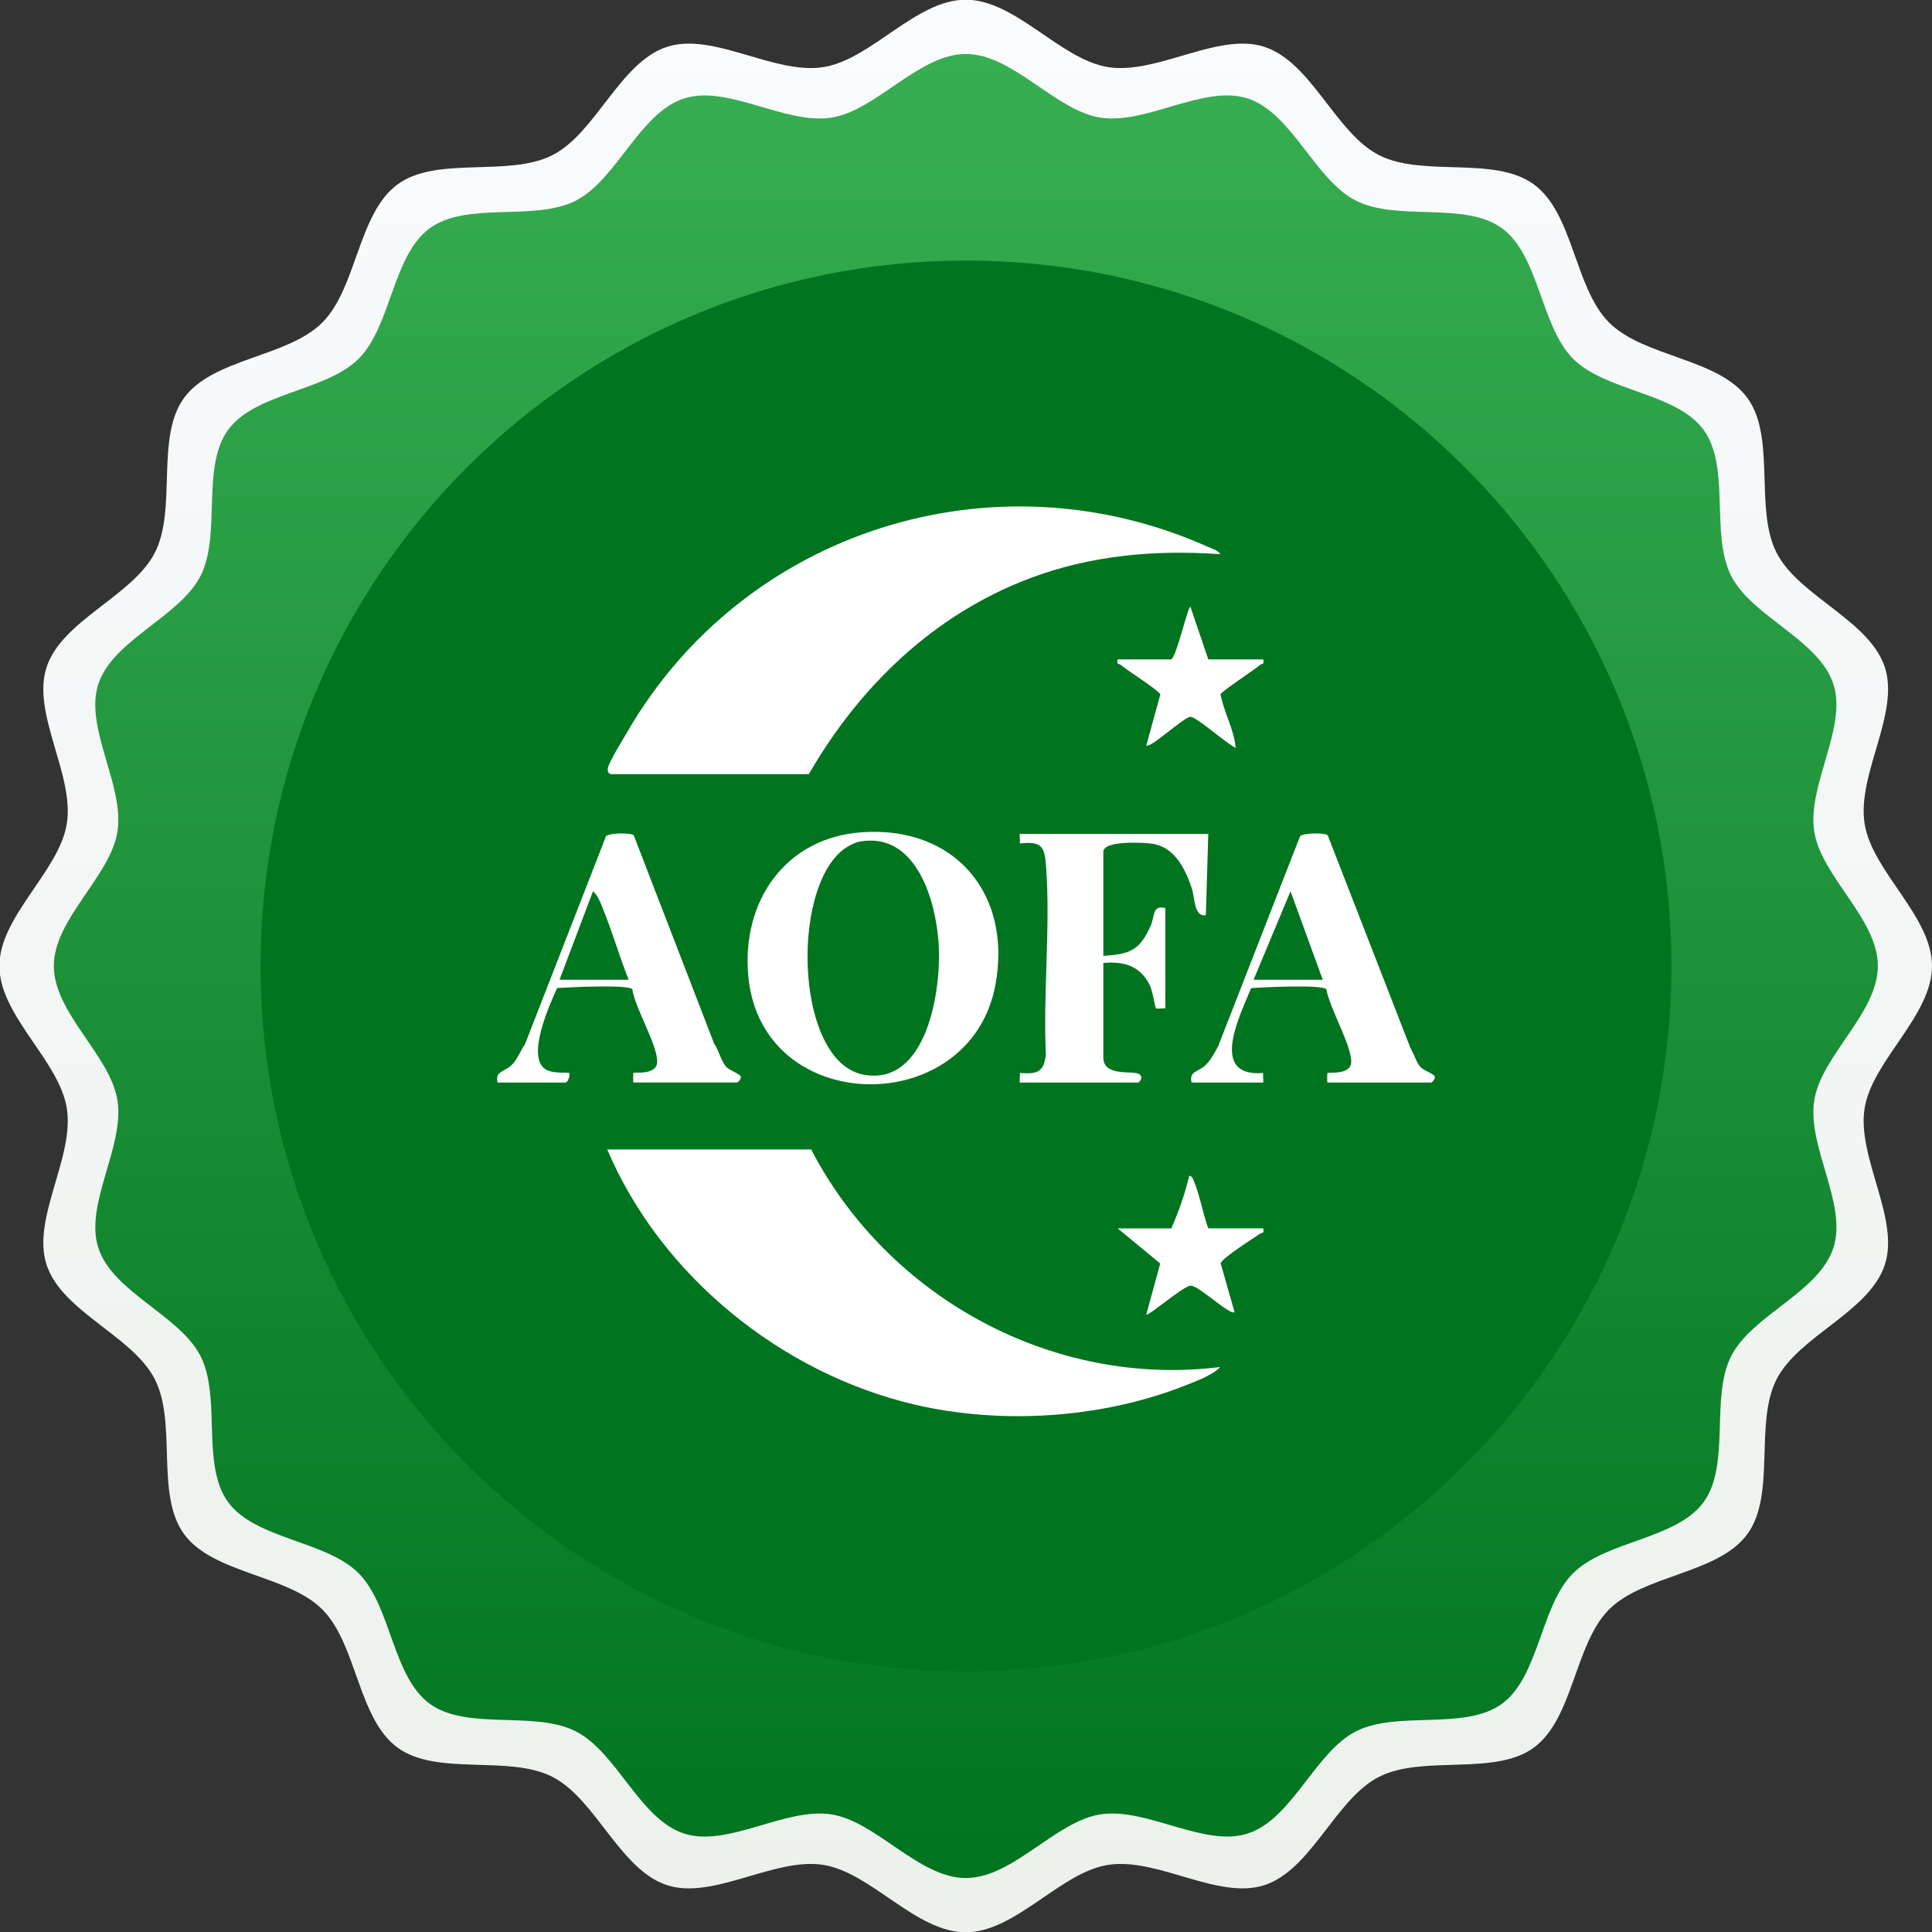
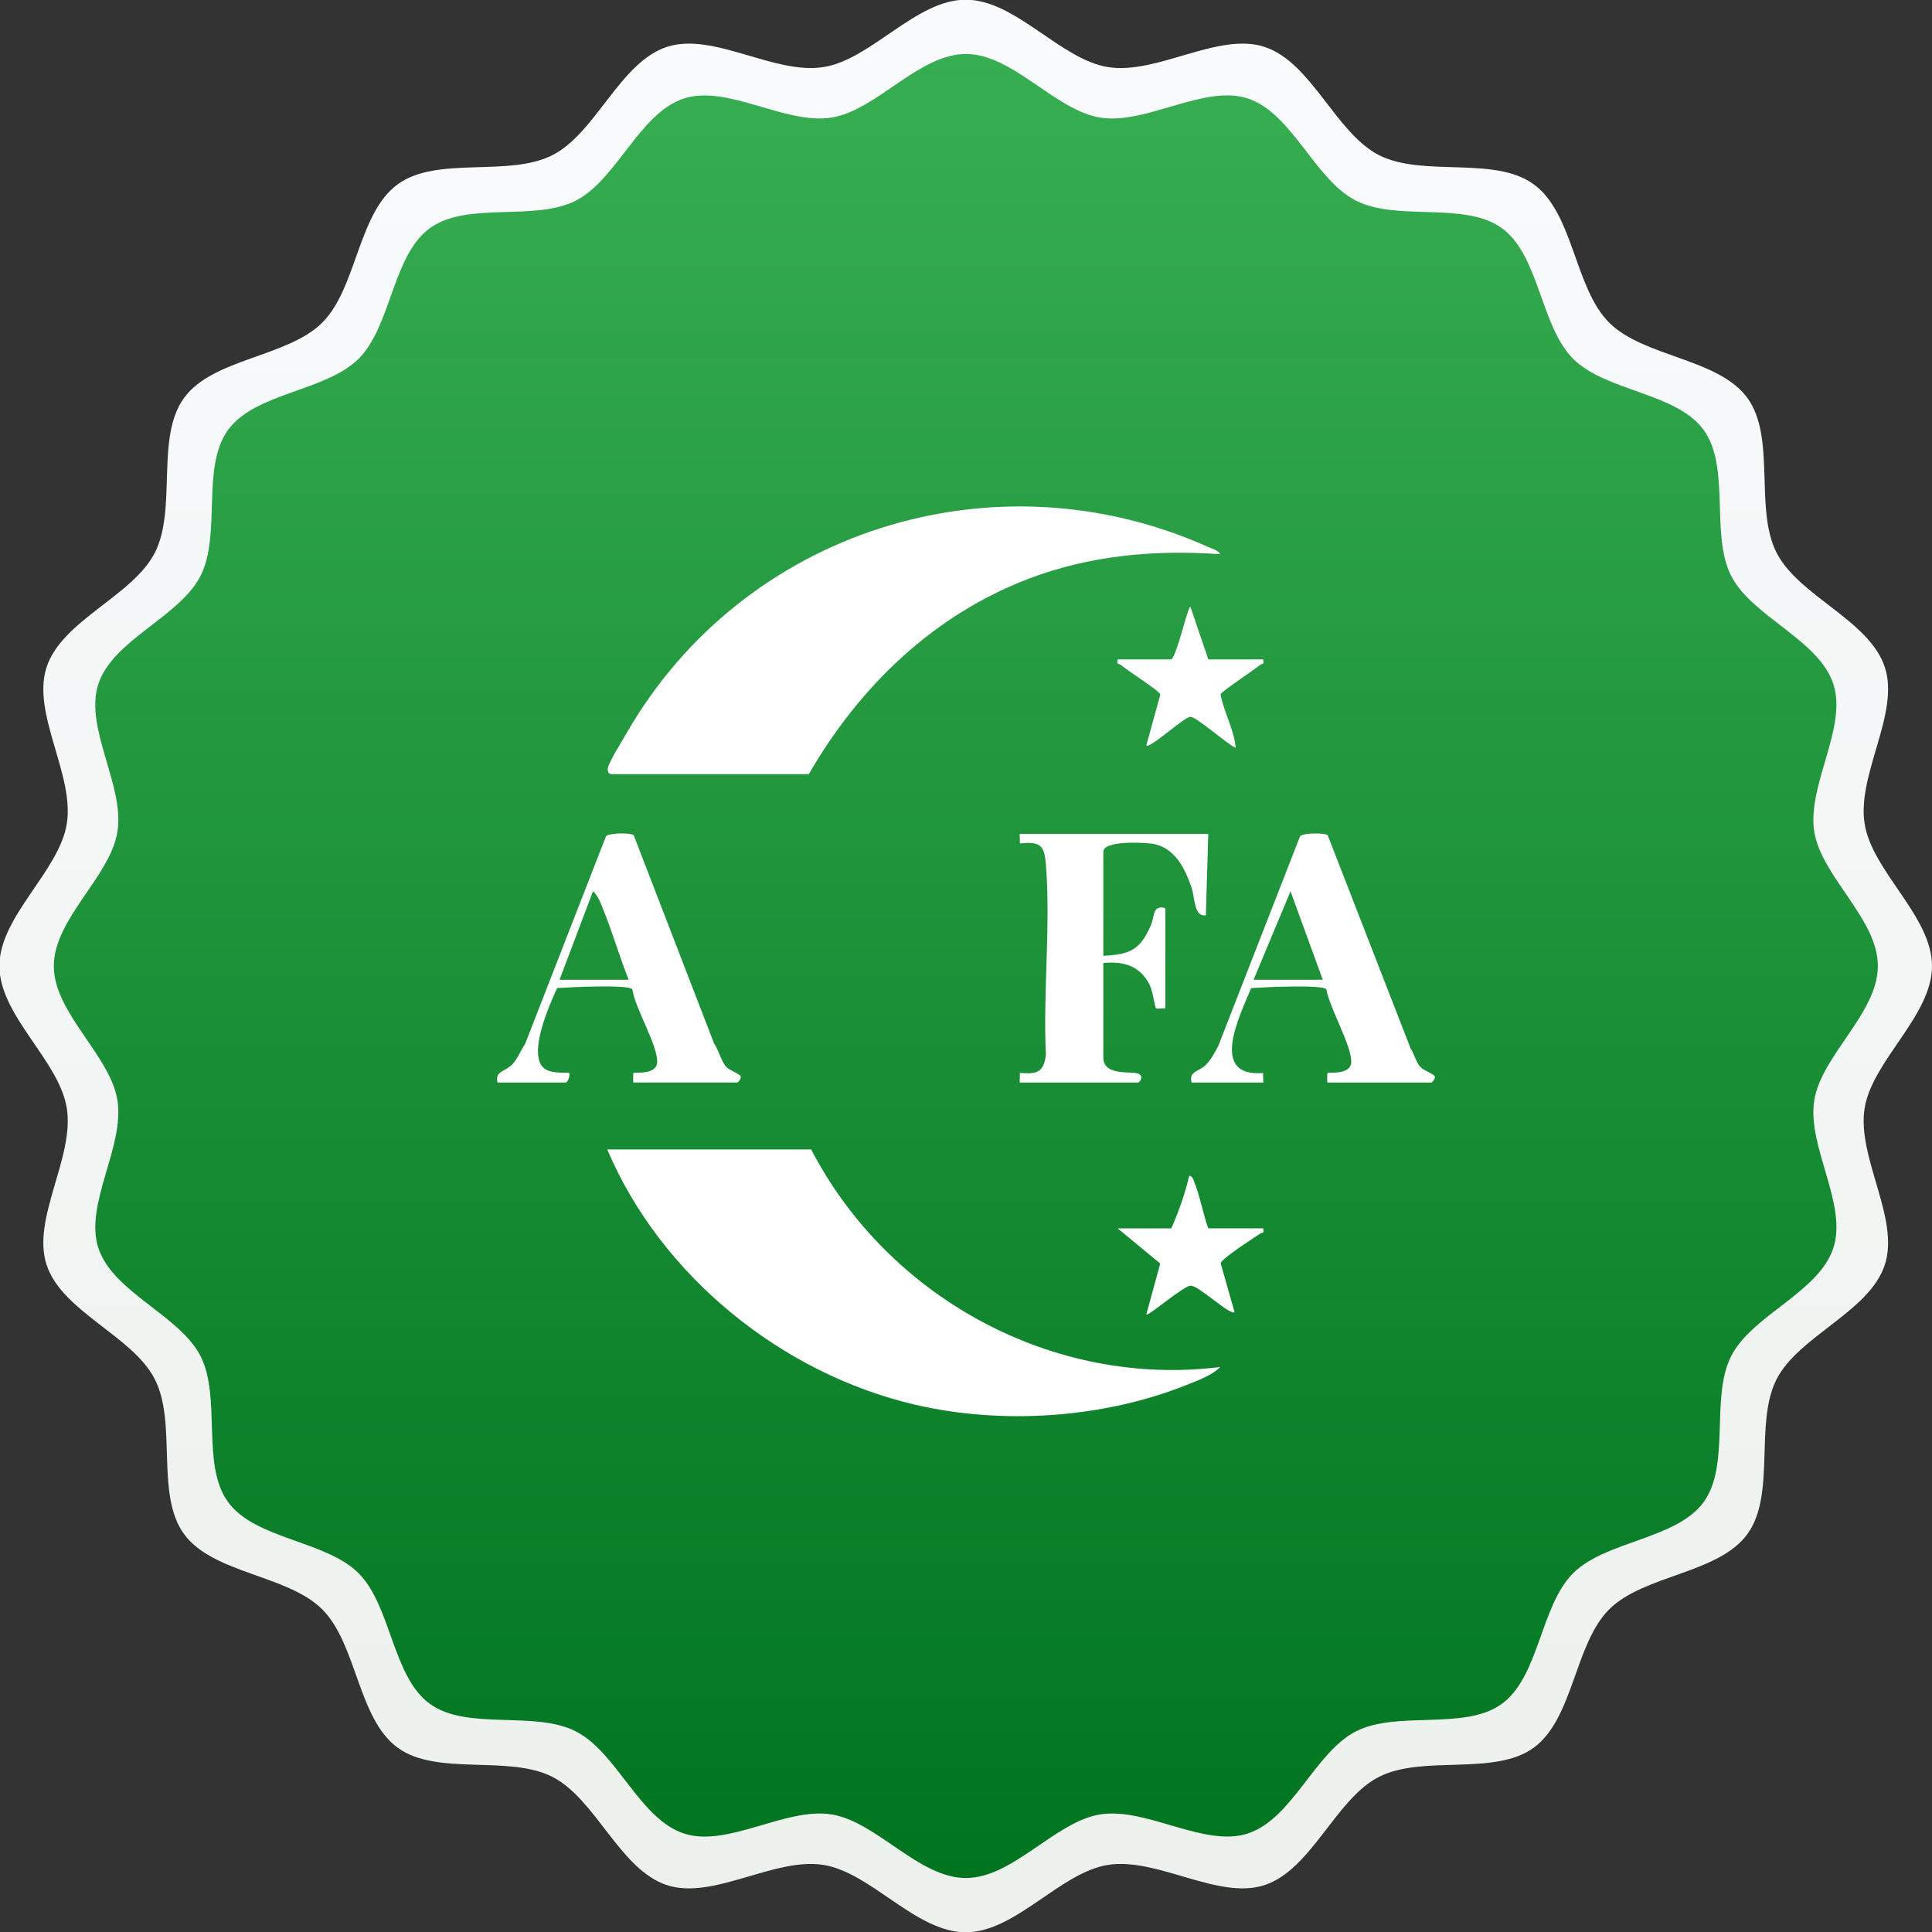
<svg xmlns="http://www.w3.org/2000/svg" width="206" height="206" viewBox="0 0 206 206" fill="none">
  <rect x="0" y="0" width="206" height="206" fill="#333333" stroke="none" />
  <g clip-path="url(#clip0_3530_4754)">
    <path d="M206 103C206 108.32 199.622 113.081 198.813 118.183C197.988 123.41 202.577 129.913 200.975 134.844C199.342 139.869 191.812 142.42 189.432 147.056C187.036 151.739 189.385 159.346 186.321 163.562C183.24 167.809 175.276 167.902 171.573 171.604C167.871 175.307 167.777 183.256 163.53 186.352C159.314 189.417 151.707 187.068 147.025 189.463C142.389 191.828 139.838 199.373 134.813 201.006C129.881 202.609 123.394 198.019 118.152 198.844C113.049 199.637 108.289 206.031 102.969 206.031C97.648 206.031 92.888 199.653 87.785 198.844C82.558 198.019 76.056 202.609 71.124 201.006C66.1 199.373 63.548 191.844 58.912 189.463C54.23 187.068 46.623 189.417 42.407 186.352C38.16 183.272 38.067 175.307 34.364 171.604C30.662 167.902 22.712 167.809 19.617 163.562C16.552 159.346 18.901 151.739 16.505 147.056C14.141 142.42 6.596 139.869 4.962 134.844C3.36 129.913 7.949 123.426 7.125 118.183C6.331 113.081 -0.062 108.32 -0.062 103C-0.062 97.68 6.316 92.919 7.125 87.817C7.949 82.59 3.36 76.087 4.962 71.156C6.596 66.131 14.125 63.58 16.505 58.944C18.901 54.261 16.552 46.654 19.617 42.438C22.697 38.191 30.662 38.098 34.364 34.395C38.067 30.693 38.16 22.744 42.407 19.648C46.623 16.583 54.23 18.932 58.912 16.537C63.548 14.172 66.1 6.627 71.124 4.994C76.056 3.391 82.543 7.981 87.785 7.156C92.888 6.363 97.648 -0.031 102.969 -0.031C108.289 -0.031 113.049 6.347 118.152 7.156C123.379 7.981 129.881 3.391 134.813 4.994C139.838 6.627 142.389 14.156 147.025 16.537C151.707 18.932 159.314 16.583 163.53 19.648C167.777 22.728 167.871 30.693 171.573 34.395C175.276 38.098 183.225 38.191 186.321 42.438C189.385 46.654 187.036 54.261 189.432 58.944C191.797 63.58 199.342 66.131 200.975 71.156C202.577 76.087 197.988 82.574 198.813 87.817C199.606 92.919 206 97.68 206 103Z" fill="url(#paint0_linear_3530_4754)" />
    <path d="M200.228 103C200.228 108.025 194.208 112.521 193.446 117.328C192.668 122.275 197.008 128.388 195.484 133.055C193.944 137.8 186.834 140.196 184.594 144.583C182.338 149.001 184.547 156.172 181.654 160.155C178.745 164.153 171.231 164.262 167.731 167.746C164.23 171.247 164.137 178.745 160.139 181.67C156.157 184.563 148.985 182.354 144.567 184.61C140.196 186.85 137.784 193.959 133.04 195.499C128.388 197.008 122.259 192.684 117.312 193.461C112.505 194.224 108.009 200.244 102.984 200.244C97.96 200.244 93.464 194.224 88.657 193.461C83.71 192.684 77.596 197.024 72.929 195.499C68.2 193.959 65.789 186.85 61.402 184.61C56.984 182.354 49.812 184.563 45.83 181.67C41.831 178.76 41.723 171.247 38.238 167.746C34.738 164.246 27.239 164.153 24.315 160.155C21.421 156.172 23.63 149.001 21.375 144.583C19.134 140.211 12.025 137.8 10.485 133.055C8.976 128.404 13.301 122.275 12.523 117.328C11.761 112.521 5.74 108.025 5.74 103C5.74 97.975 11.761 93.479 12.523 88.672C13.301 83.725 8.96 77.612 10.485 72.945C12.025 68.216 19.134 65.804 21.375 61.417C23.63 56.999 21.421 49.828 24.315 45.845C27.224 41.847 34.738 41.738 38.238 38.254C41.738 34.753 41.831 27.255 45.83 24.331C49.812 21.437 56.984 23.646 61.402 21.39C65.773 19.15 68.184 12.041 72.929 10.501C77.58 8.992 83.71 13.316 88.657 12.539C93.464 11.776 97.96 5.756 102.984 5.756C108.009 5.756 112.505 11.776 117.312 12.539C122.259 13.316 128.373 8.976 133.04 10.501C137.769 12.041 140.18 19.15 144.567 21.39C148.985 23.646 156.157 21.437 160.139 24.331C164.137 27.239 164.246 34.753 167.731 38.254C171.231 41.754 178.729 41.847 181.654 45.845C184.547 49.828 182.338 56.999 184.594 61.417C186.834 65.789 193.944 68.2 195.484 72.945C196.993 77.596 192.668 83.725 193.446 88.672C194.208 93.479 200.228 97.975 200.228 103Z" fill="url(#paint1_linear_3530_4754)" />
-     <path d="M102.999 178.216C144.54 178.216 178.215 144.541 178.215 103C178.215 61.459 144.54 27.784 102.999 27.784C61.459 27.784 27.783 61.459 27.783 103C27.783 144.541 61.459 178.216 102.999 178.216Z" fill="#00741F" />
    <g clip-path="url(#clip1_3530_4754)">
      <path d="M65.128 82.545C64.79 82.451 64.751 82.109 64.85 81.762C65.062 81.038 66.364 78.943 66.832 78.135C79.252 56.574 105.967 48.11 128.749 58.287C129.13 58.458 129.967 58.71 130.104 59.093C123.154 58.598 116.237 59.21 109.693 61.703C99.505 65.585 91.635 73.206 86.238 82.545H65.128Z" fill="white" />
      <path d="M86.49 122.562C94.699 138.368 112.282 147.985 130.104 145.759C129.252 146.644 127.701 147.2 126.538 147.664C117.617 151.234 106.84 151.948 97.499 149.759C83.323 146.437 70.448 136.01 64.746 122.56H86.49V122.562Z" fill="white" />
-       <path d="M91.907 88.739C101.822 88.045 107.946 95.32 106.133 105.036C103.452 119.399 81.154 119.193 79.784 104.05C79.064 96.11 83.718 89.31 91.907 88.739ZM91.637 89.743C91.296 89.807 91.019 89.942 90.714 90.092C84.201 93.278 84.504 113.277 92.146 114.6C98.85 115.762 100.368 105.566 100.093 100.772C99.818 95.977 97.647 88.621 91.635 89.743H91.637Z" fill="white" />
      <path d="M128.832 88.917L128.575 97.583C127.296 97.813 127.415 95.712 127.054 94.65C126.36 92.615 125.239 90.301 122.833 89.96C121.884 89.825 117.642 89.598 117.642 90.829V101.916C120.496 101.753 121.541 101.31 122.695 98.697C123.158 97.652 122.835 96.487 124.254 96.819V107.524C123.995 107.478 123.359 107.605 123.252 107.509C123.156 107.422 122.907 105.653 122.576 105C121.549 102.974 119.806 102.475 117.642 102.681V112.749C117.642 114.86 120.819 114.11 121.465 114.526C121.963 114.847 121.505 115.425 121.33 115.425H108.741C108.691 115.425 108.774 114.589 108.741 114.406C110.555 114.541 111.287 114.36 111.518 112.471C111.206 105.995 112.007 99.021 111.552 92.603C111.394 90.393 111.229 89.638 108.741 89.937C108.777 89.756 108.691 88.917 108.741 88.917H128.832Z" fill="white" />
      <path d="M53.049 115.425C52.749 114.141 53.886 114.324 54.71 113.394C55.213 112.828 55.531 111.979 55.974 111.347L64.615 89.167C64.933 88.784 67.38 88.784 67.573 89.067L76.141 111.268C76.624 111.959 76.909 113.19 77.455 113.774C77.809 114.151 78.923 114.513 78.986 114.788C79.045 115.035 78.696 115.423 78.605 115.423H67.542C67.492 115.423 67.504 114.441 67.542 114.406C67.649 114.299 69.991 114.656 70.07 113.274C70.169 111.508 67.69 107.468 67.423 105.48C66.98 104.944 60.554 105.271 59.404 105.352C58.598 107.119 56.096 112.68 58.153 114.008C58.952 114.523 60.587 114.319 60.681 114.406C60.831 114.549 60.572 115.425 60.3 115.425H53.049ZM67.036 104.465C66.057 102.049 65.34 99.495 64.361 97.079C64.104 96.446 63.763 95.442 63.224 95.037L59.661 104.468H67.036V104.465Z" fill="white" />
      <path d="M127.052 115.425C126.76 114.171 127.759 114.347 128.588 113.524C129.132 112.984 129.539 112.201 129.898 111.526L138.618 89.169C138.933 88.79 141.344 88.777 141.573 89.075L150.4 111.775C150.782 112.351 151.003 113.287 151.456 113.776C151.809 114.153 152.923 114.515 152.989 114.791C153.048 115.038 152.699 115.425 152.608 115.425H141.545C141.494 115.425 141.507 114.444 141.545 114.408C141.652 114.301 143.994 114.658 144.073 113.277C144.17 111.564 141.728 107.414 141.426 105.482C140.986 104.949 134.554 105.273 133.407 105.355C132.202 108.281 128.853 114.888 134.684 114.408C134.648 114.589 134.732 115.428 134.684 115.428H127.055L127.052 115.425ZM133.664 104.465H141.039L137.603 95.032L133.664 104.465Z" fill="white" />
      <path d="M128.833 70.31H134.683C134.835 70.907 134.543 70.736 134.36 70.894C133.759 71.409 130.207 73.746 130.138 74.032C130.507 75.969 131.593 77.804 131.756 79.744C130.855 79.354 127.585 76.43 126.926 76.43C126.268 76.43 122.583 79.876 122.224 79.484L123.724 74.044C123.607 73.649 120.134 71.445 119.495 70.891C119.315 70.733 119.017 70.904 119.172 70.308H124.894C125.512 69.831 126.629 64.698 126.929 64.698L128.836 70.308L128.833 70.31Z" fill="white" />
      <path d="M128.834 130.974H134.683C134.82 131.59 134.574 131.386 134.35 131.542C133.655 132.024 130.258 134.167 130.156 134.705L131.631 139.895C131.214 140.346 127.796 137.04 126.949 137.086C126.143 137.129 122.415 140.392 122.224 140.152L123.709 134.725L119.17 130.976H124.892C125.668 129.217 126.354 127.285 126.802 125.369C127.14 125.397 127.216 125.73 127.323 125.99C127.921 127.423 128.279 129.467 128.834 130.976V130.974Z" fill="white" />
    </g>
  </g>
  <defs>
    <linearGradient id="paint0_linear_3530_4754" x1="103" y1="206" x2="103" y2="-1.40648e-05" gradientUnits="userSpaceOnUse">
      <stop stop-color="#ECF1EC" />
      <stop offset="1" stop-color="#F9FBFD" />
    </linearGradient>
    <linearGradient id="paint1_linear_3530_4754" x1="103" y1="200.229" x2="103" y2="5.771" gradientUnits="userSpaceOnUse">
      <stop stop-color="#00741F" />
      <stop offset="1" stop-color="#38AE52" />
    </linearGradient>
    <clipPath id="clip0_3530_4754">
      <rect width="206" height="206" fill="white" />
    </clipPath>
    <clipPath id="clip1_3530_4754">
      <rect width="100" height="97" fill="white" transform="translate(53 54)" />
    </clipPath>
  </defs>
</svg>